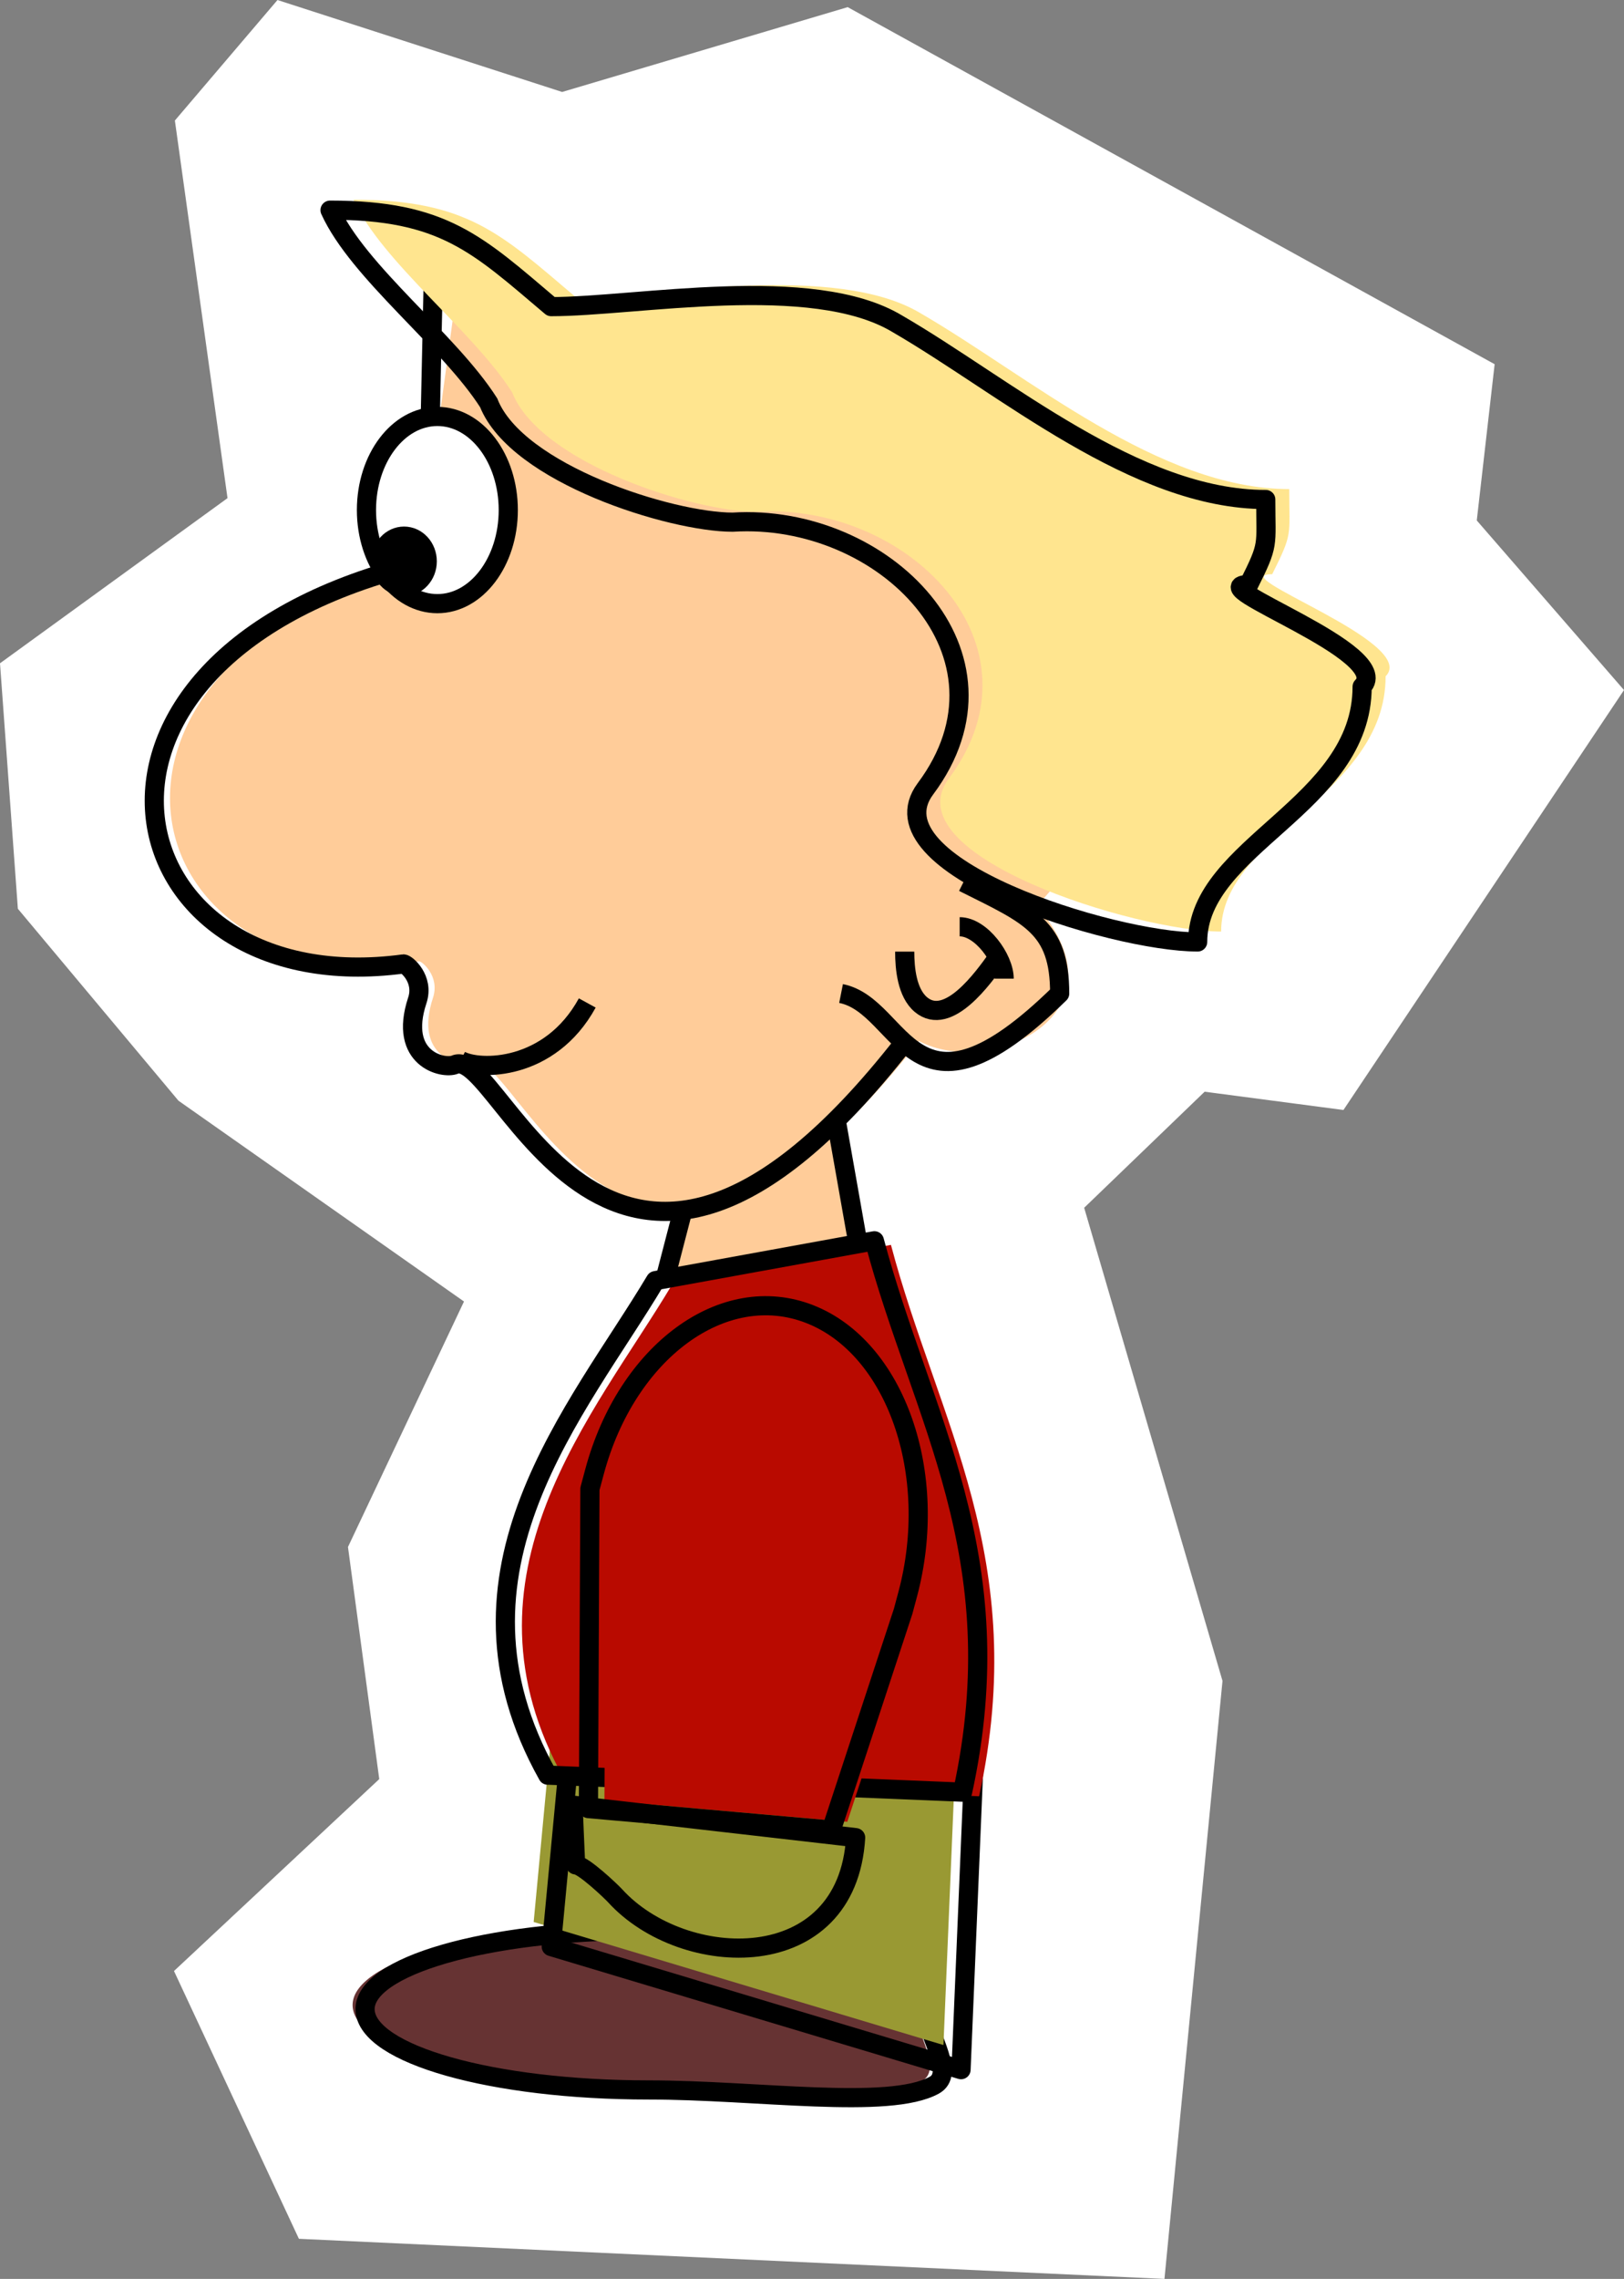
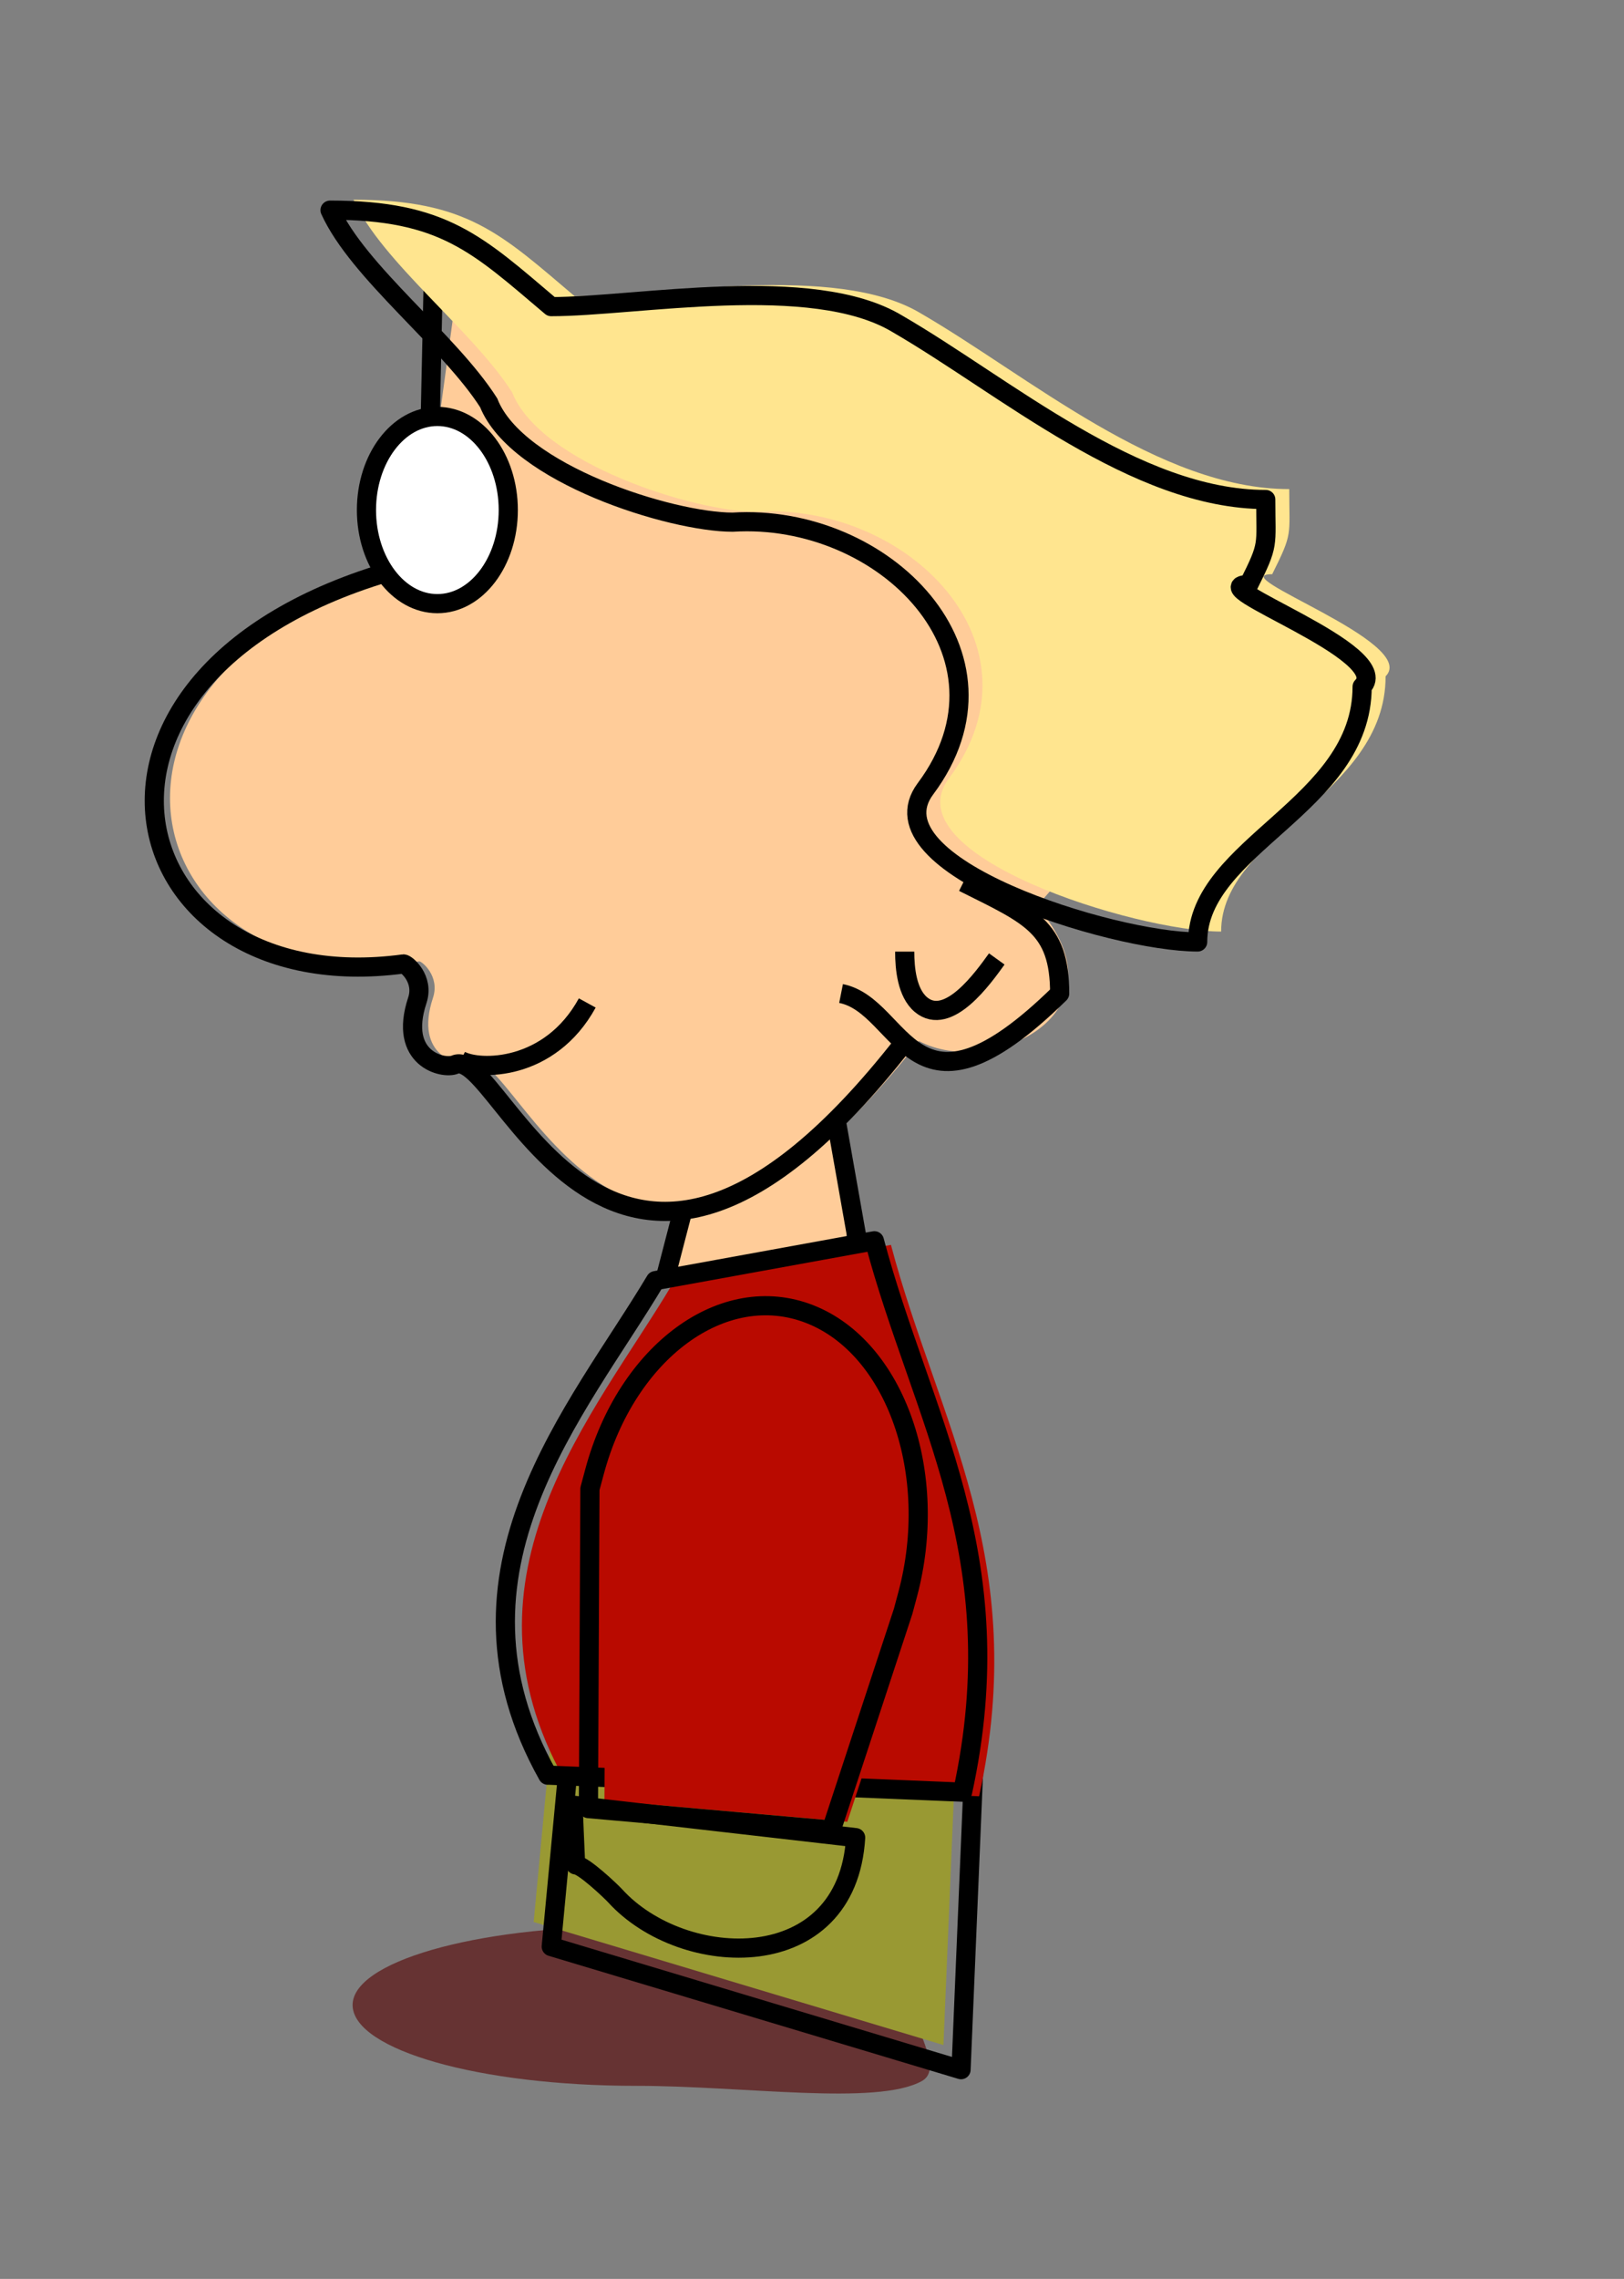
<svg xmlns="http://www.w3.org/2000/svg" xml:space="preserve" width="49.54mm" height="69.493mm" style="shape-rendering:geometricPrecision; text-rendering:geometricPrecision; image-rendering:optimizeQuality; fill-rule:evenodd; clip-rule:evenodd" viewBox="0 0 23.727 33.283">
  <rect x="0" y="0" width="23.727" height="33.283" fill="#808080" stroke="none" />
  <defs>
    <style type="text/css">
   
    .str0 {stroke:black;stroke-width:0.28;stroke-linejoin:round}
    .fil2 {fill:none}
    .fil7 {fill:black}
    .fil1 {fill:#663333}
    .fil3 {fill:#999933}
    .fil4 {fill:#FFCC99}
    .fil0 {fill:white}
    .fil5 {fill:#B90A00}
    .fil6 {fill:#FFE58F}
   
  </style>
  </defs>
  <g id="Layer_x0020_1">
-     <polygon class="fil0" points="3.324,7.275 0,9.687 0.261,13.272 2.607,16.075 6.779,19.008 5.084,22.593 5.541,25.983 2.542,28.786 4.367,32.697 17.013,33.283 17.861,24.549 15.84,17.639 17.6,15.944 19.628,16.211 23.727,10.078 21.576,7.601 21.837,5.319 12.385,0.104 8.213,1.343 4.054,0 2.555,1.76 " />
    <path class="fil1" d="M9.181 28.135c-2.251,0 -4.06,0.523 -4.029,1.164 0.032,0.641 1.848,1.164 4.143,1.164 1.578,0 3.51,0.294 4.172,-0.069 0.301,-0.165 -0.057,-0.675 -0.143,-1.095 -0.086,-0.421 -1.893,-1.164 -4.143,-1.164z" />
-     <path class="fil2 str0" d="M9.363 28.195c-2.251,0 -4.06,0.523 -4.029,1.164 0.032,0.641 1.848,1.164 4.143,1.164 1.578,0 3.51,0.294 4.172,-0.069 0.301,-0.165 -0.057,-0.675 -0.143,-1.095 -0.086,-0.421 -1.893,-1.164 -4.143,-1.164z" />
    <polygon class="fil3" points="13.969,25.46 8.046,25.425 7.797,28.07 13.784,29.867 " />
    <polygon class="fil2 str0" points="14.226,25.82 8.304,25.785 8.054,28.429 14.041,30.227 " />
    <polygon class="fil4" points="10.133,17.318 9.747,19.116 12.373,18.517 12.343,15.939 " />
    <line class="fil2 str0" x1="9.959" y1="17.745" x2="9.723" y2="18.654" />
    <line class="fil2 str0" x1="12.188" y1="16.197" x2="12.513" y2="18.037" />
    <path class="fil5" d="M8.245 25.986c-1.672,-2.981 0.446,-5.333 1.573,-7.223l3.199 -0.582c0.679,2.57 2.044,4.59 1.288,8.053l-6.06 -0.249z" />
    <path class="fil2 str0" d="M8.003 25.926c-1.672,-2.981 0.446,-5.333 1.573,-7.223l3.199 -0.582c0.679,2.57 2.044,4.59 1.288,8.053l-6.06 -0.249z" />
    <path class="fil5" d="M12.064 19.072l0 0c1.258,0.492 1.902,2.335 1.431,4.095l-0.033 0.123 -0.033 0.123 -1.05 3.194 -3.548 -0.313 0.022 -4.67 0.033 -0.123 0.033 -0.123c0.471,-1.76 1.887,-2.798 3.145,-2.306z" />
    <path class="fil2 str0" d="M11.83 19.192l0 0c1.258,0.492 1.902,2.335 1.431,4.095l-0.033 0.123 -0.033 0.123 -1.05 3.194 -3.548 -0.313 0.022 -4.67 0.033 -0.123 0.033 -0.123c0.471,-1.761 1.887,-2.798 3.145,-2.306z" />
    <path class="fil2 str0" d="M8.372 26.364l4.129 0.474c-0.061,1.015 -0.691,1.501 -1.429,1.596 -0.739,0.095 -1.587,-0.2 -2.084,-0.746 -0.062,-0.068 -0.467,-0.452 -0.578,-0.452 -0.016,-0.333 -0.029,-0.696 -0.037,-0.872z" />
    <path class="fil4" d="M13.426 15.204c-4.285,5.479 -5.877,0.015 -6.549,0.306 -0.17,0.074 -0.834,-0.081 -0.551,-0.938 0.105,-0.318 -0.167,-0.537 -0.202,-0.532 -4.229,0.568 -5.442,-4.328 0.004,-5.789l0.524 -3.857 10.25 4.611 -1.486 3.925 -0.267 0.305c1.374,1.575 -0.685,2.523 -1.723,1.969z" />
    <line class="fil2 str0" x1="6.274" y1="6.674" x2="6.333" y2="3.934" />
    <path class="fil6" d="M7.485 5.734c-0.58,-0.911 -1.906,-1.906 -2.32,-2.817 1.657,0 2.154,0.497 3.231,1.409 1.243,0 3.811,-0.497 5.054,0.249 1.574,0.911 3.48,2.568 5.386,2.568 0,0.693 0.055,0.635 -0.249,1.243 -0.746,0 2.154,0.994 1.657,1.491 0,1.74 -2.403,2.32 -2.403,3.728 -1.243,0 -4.818,-1.11 -3.977,-2.237 1.464,-1.961 -0.608,-4.032 -2.817,-3.894 -0.899,0 -3.148,-0.703 -3.563,-1.74z" />
    <path class="fil2 str0" d="M7.142 5.886c-0.58,-0.911 -1.906,-1.906 -2.32,-2.817 1.657,0 2.154,0.497 3.231,1.409 1.243,0 3.811,-0.497 5.054,0.249 1.574,0.911 3.48,2.568 5.386,2.568 0,0.693 0.055,0.635 -0.249,1.243 -0.746,0 2.154,0.994 1.657,1.491 0,1.74 -2.403,2.32 -2.403,3.728 -1.243,0 -4.818,-1.11 -3.977,-2.237 1.464,-1.961 -0.608,-4.032 -2.817,-3.894 -0.899,0 -3.148,-0.703 -3.563,-1.74z" />
    <path class="fil2 str0" d="M5.899 8.289c-5.447,1.461 -4.234,6.358 -0.004,5.789 0.035,-0.005 0.307,0.214 0.202,0.532 -0.284,0.857 0.381,1.011 0.551,0.938 0.672,-0.291 2.265,5.173 6.549,-0.306" />
    <ellipse class="fil0 str0" cx="6.39" cy="7.449" rx="1.036" ry="1.367" />
-     <ellipse class="fil7 str0" cx="5.903" cy="8.198" rx="0.339" ry="0.368" />
    <path class="fil2 str0" d="M14.075 12.886c0.971,0.486 1.407,0.647 1.407,1.624 -2.18,2.138 -2.262,0.185 -3.194,0" />
-     <path class="fil2 str0" d="M14.021 13.535c0.314,0 0.65,0.464 0.65,0.758" />
    <path class="fil2 str0" d="M14.563 14.005c-0.194,0.269 -0.71,1 -1.108,0.667 -0.204,-0.172 -0.237,-0.527 -0.237,-0.774" />
    <path class="fil2 str0" d="M8.58 14.648c-0.547,0.998 -1.58,0.99 -1.854,0.837" />
  </g>
</svg>